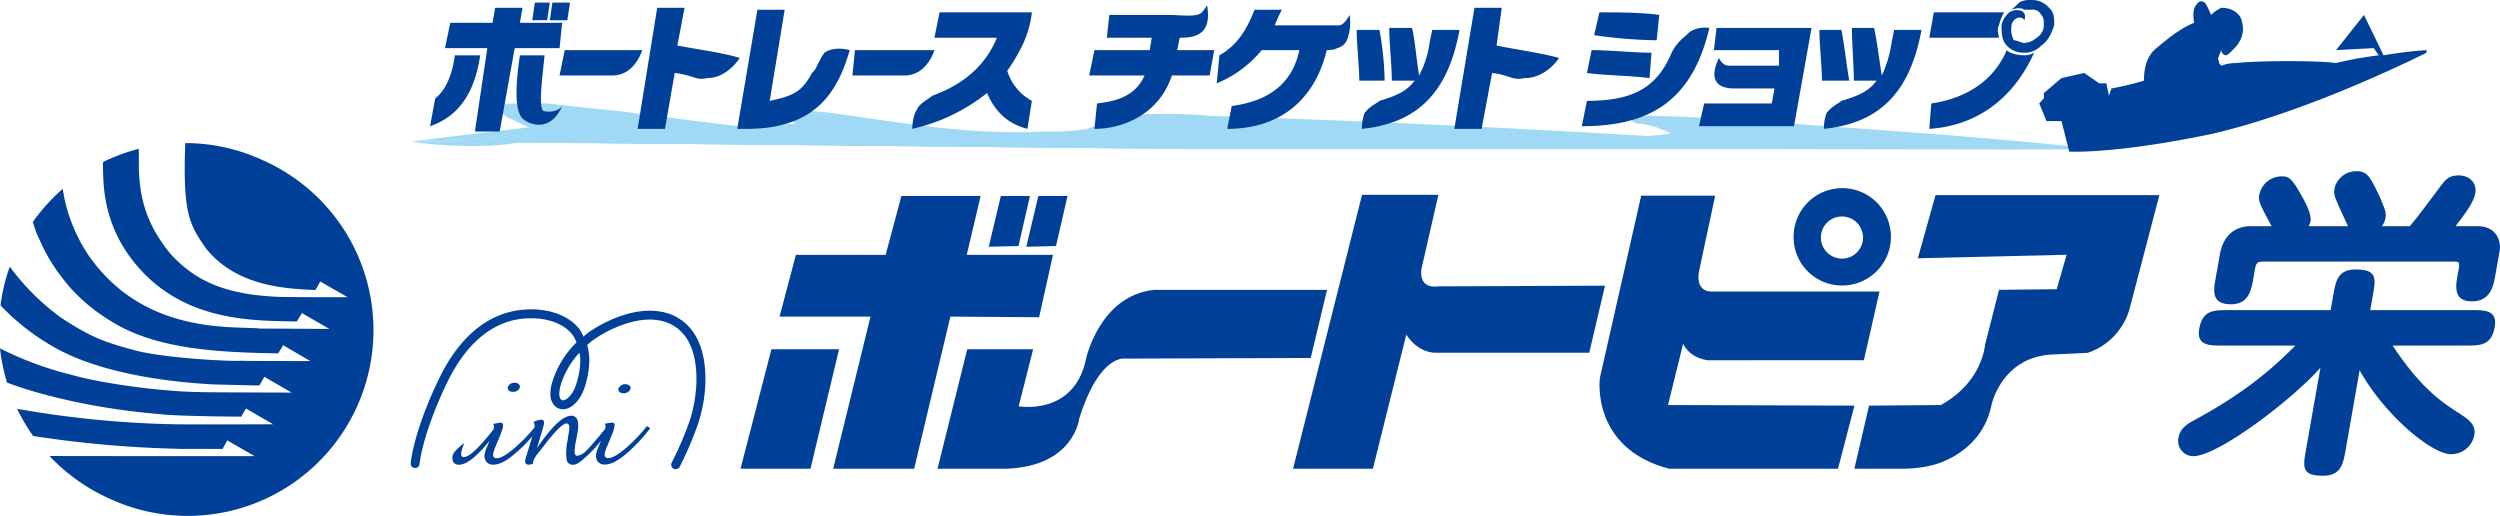
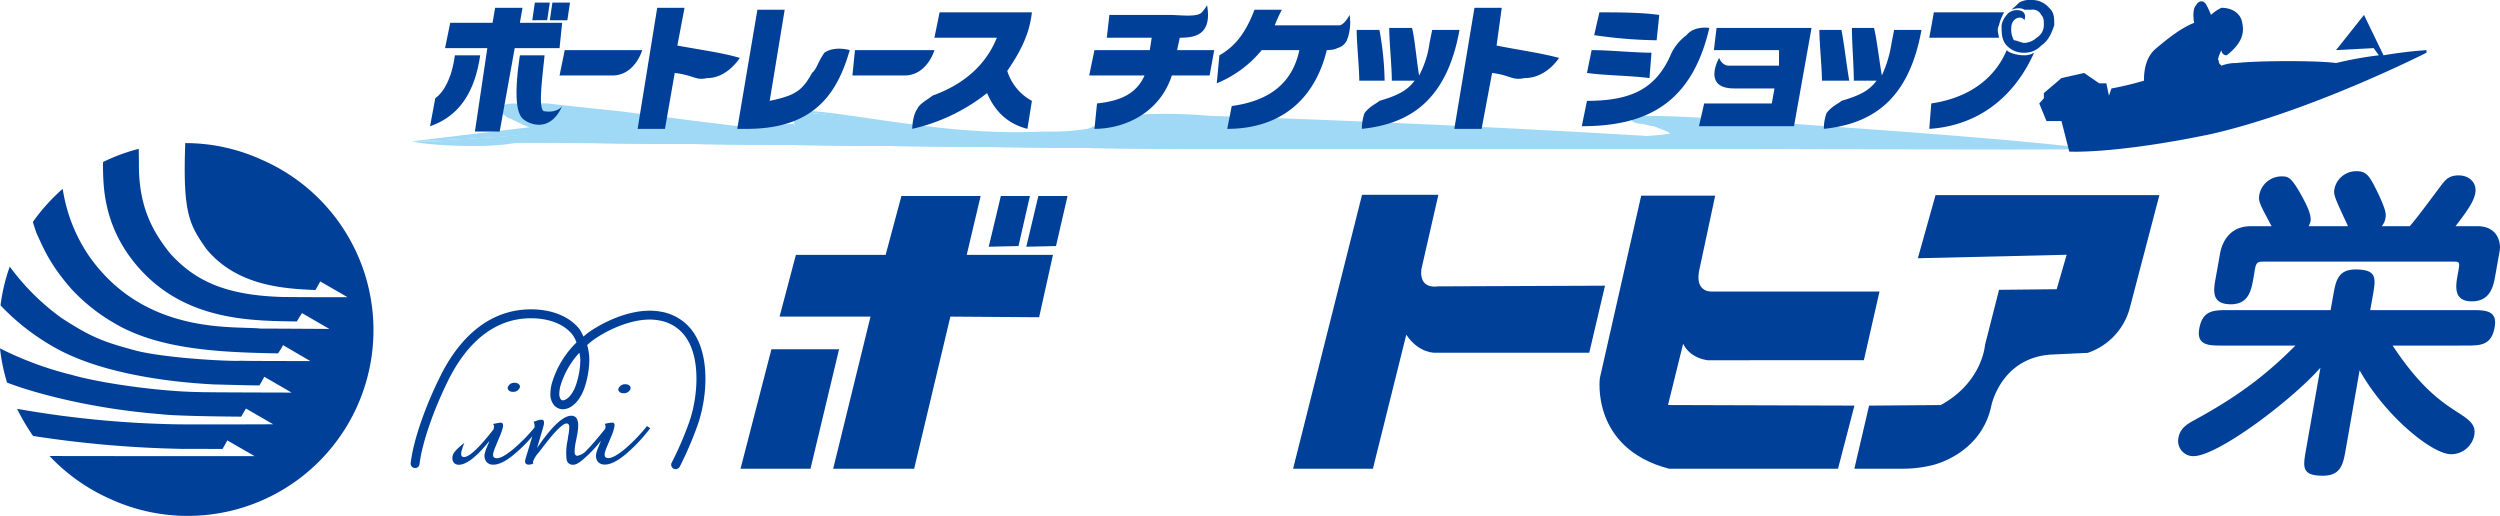
<svg xmlns="http://www.w3.org/2000/svg" width="705.84" height="145.628" viewBox="0 0 705.84 145.628">
  <defs>
    <style>.a{fill:none;}.b{clip-path:url(#a);}.c{fill:#9fd9f6;}.d{fill:#004098;}</style>
    <clipPath id="a">
      <rect class="a" width="705.84" height="145.628" />
    </clipPath>
  </defs>
  <g class="b">
    <path class="c" d="M588.431,42.07H334.362L116.471,39.861s48.67-1.462,40.242-4.951c-7.171-2.21-31.06-5.7,4.217-3.5,36.737,2.771,64.853,7.72,63.386,3.5-1.3-4.231-3.5-4.231,28.279,0,32.532,4.951,57.878,3.489,61.354-.727,2.766-4.249,126.97,4.216,151.008,4.216,23.9-.545-24.038-6.437,7.008-4.956S588.431,42.07,588.431,42.07" />
    <path class="c" d="M588.431,42.07H334.362L116.471,39.861" />
    <path class="c" d="M588.431,42.07H334.362L116.471,39.861" />
    <path class="c" d="M588.431,42.07c0-.733-471.96-2.209-471.96-2.209,0,.738,471.96,2.942,471.96,2.209" />
    <path class="c" d="M116.472,39.86s50.151-1.462,41.51-4.951" />
    <path class="c" d="M143.284,39.132c-9.9,1.467-26.812.728-26.812.728.733.739,17.614,2.211,27.56.739,4.951-.739,9.716-1.467,12.682-2.2,1.268-.545,3.466-1.273,2.728-2.765a2.275,2.275,0,0,0-1.46-.723c-.551.723,0,.723,0,.723,0,.748-.551.748-2.018,1.492-2.754.728-7.721,1.273-12.68,2.006" />
    <path class="c" d="M341.516,32.7a139.15,139.15,0,0,0-24.8,0c-4.221,0-6.986,2.934-9.726,3.682a66.493,66.493,0,0,1-12.135.744c-14.713.728-28.1-.744-38.776-2.216-11.193-1.467-19.657-2.948-26.074-3.5-2.764,0-6.985,0-6.258,2.031a2.638,2.638,0,0,1,.569,1.467V33.443c-.569-2.031,2.925-1.481,5.689-1.481,5.705.738,14.881,2.221,25.346,4.42a219.7,219.7,0,0,0,39.5,2.018,78.533,78.533,0,0,0,11.4-.546c2.007-.728,4.222-.728,5.7-1.472,2.761-1.472,3.469-2.2,4.767-2.2a138.776,138.776,0,0,1,24.8,0c68.36,2.2,123.441,5.677,123.441,4.217,0,0-55.081-3.49-123.441-5.7" />
    <path class="c" d="M515.678,35.633C495.3,34.181,476.913,32.7,463.5,32.7c-.733,0-2.74,0-2.74.743-.734.738,1.274,1.467,2.007,1.467,1.457,0,2.943.723,4.227.723,1.477.748,6.448,2.221,3.505,2.221a40.115,40.115,0,0,1-5.542.545H470.5c.733-.545,1.466,0,1.466-1.273,0-.745-.733-.745-1.466-.745-.561-.748-2.028-.748-3.505-1.471-.723,0-2.037-.729-3.494-.729a.719.719,0,0,1-.733-.738h.733c13.413.738,31.8,2.19,51.445,3.683,40.974,2.734,73.486,5.677,73.486,4.944s-32.512-3.671-72.753-6.437" />
    <path class="c" d="M157.431,39.132c-6.427-2.75-30.311-12.859,6.248-7.72,37.47,4.97,62.1,7.72,60.637,3.5" />
    <path class="c" d="M175.067,31.411c-7.15-.733-14.137-1.477-20.574-2.2h-8.444c-2.015,0-4.969,0-4.969,2.2.738.551,2.2,2.032,2.954,2.032,8.443,4.411,13.948,4.956,13.948,4.956.727-.545-4.772-2.018-12.665-5.7a5.655,5.655,0,0,0-2.033-1.289c0-.733,1.467-.733,2.765-.733a32.266,32.266,0,0,1,8.444.733c6.437.551,12.671,1.289,19.867,2.032,14.127,1.467,26.791,4.411,36,4.411a29.658,29.658,0,0,0,11.188-.729c3.489,0,3.489-2.215,3.489-1.492,1.466,2.766-22.58-.723-49.968-4.222" />
    <path class="d" d="M578.52,2.2c1.467,1.289,1.467,2.772,1.467,4.961-.744,2.017-1.467,4.211-3.677,5.7a6.369,6.369,0,0,1-4.766,2.022,6.437,6.437,0,0,1-4.96-2.022c-1.467-1.487-1.467-3.681-1.467-5.7a5.6,5.6,0,0,1,1.467-2.94c1.272-2.021,6.222-2.021,4.96,1.488-.723-1.488-3.688-.737-3.688,2.18a6.184,6.184,0,0,0,.745,3.483c.734,0,2.22.749,2.943.749a5.514,5.514,0,0,0,3.462-1.466,4.138,4.138,0,0,0,2.048-3.494c0-1.452,0-2.189-.744-2.94a2.579,2.579,0,0,0-2.76-1.47h-2.006c-.723-.551-2.209-.551-3.688,0A21.547,21.547,0,0,0,570.078.729,6.007,6.007,0,0,1,573.55,0a6.3,6.3,0,0,1,4.97,2.2M566.584,14.153c-3.676,8.621-11.4,13.6-21.317,15.054l-.561,7.174c11.927-.748,23.15-7.174,29.6-21.5a5.477,5.477,0,0,1-2.761.734c-2.209,0-4.421-.734-4.96-1.462m-.743-10.664h-19.85l-1.285,7.166h19.668c0-.729-.733-2.2,0-3.494a12.962,12.962,0,0,1,1.467-3.672M479.684,35.633l1.457-6.426h19.1l.753-4.238h-11.4c-9.168,0-4.218-8.622-4.218-8.622s.734,2.2,2.771,2.2h14.136v-4.4H483.892l.753-6.264h26.818l-4.95,27.744Zm-33.09,0,1.466-7.16c12.7,0,19.678-3.5,23.9-13.592a14.188,14.188,0,0,1,4.205-4.955c2.222-2.765,6.447-2.037,6.447-2.037-4.97,21.318-17.66,27.744-36.023,27.744m3.5-25.707,1.476-6.437c4.961,0,11.927,0,16.9.732l-.733,7.151A132.942,132.942,0,0,1,450.1,9.926M448.06,20.59l1.314-6.437c4.961,0,12.069.728,16.9.728l-.561,7.164c-5.684-.733-12.854-.733-17.65-1.455m66.885,15.791a13.041,13.041,0,0,1,.733-4.419c1.5-2.028,3.5-2.755,4.227-3.489,4.971-1.467,7.732-2.756,9.922-5.7H523.4c0-4.226-.542-10.653-.542-14.885H529.1c.723,2.766,1.486,9.192,2.209,13.423a33.406,33.406,0,0,0,2.749-9.191l.713-3.667h7.731c-3.5,19.3-13.4,26.456-27.561,27.927M514.4,22.774c0-3.493-.723-10.653-.723-14.32h6.232c.734,3.667,1.467,10.094,2.2,14.32ZM384.515,36.381a13.206,13.206,0,0,1,.723-4.419c1.486-2.028,3.494-2.755,4.227-3.489,4.961-1.467,7.719-2.756,9.942-5.7h-6.448c0-4.226-.723-10.653-.723-14.885h6.427c.744,2.766,1.282,9.192,2.005,13.423a27.356,27.356,0,0,0,2.944-9.191l.743-3.667h7.711c-3.484,19.3-13.4,26.456-27.551,27.927m-.744-13.607c0-3.493-.733-10.653-.733-14.32h6.427a86.747,86.747,0,0,1,1.467,14.32ZM374.6,14.153c-3.494,14.32-13.425,22.228-28.109,22.228l1.268-6.447c10.657-1.461,17.1-6.421,19.1-15.781H356.22a31.931,31.931,0,0,1-12.688,9.36l.75-7.9c4.939-2.756,7.725-7.161,9.909-12.864h7.723a43.809,43.809,0,0,0-2.015,4.41h18.169c1.466,0,2.964-2.94,2.964-2.94a13.649,13.649,0,0,1-.755,7.151,4.027,4.027,0,0,1-2.748,2.214c-.733.567-2.933.567-2.933.567m-43.738,7.159c-3.474,10.65-13.393,15.069-21.853,15.069l.724-7.174c6.986-.734,11.2-2.934,13.423-7.9H307.513l1.492-7.159h15.614l.546-3.5H312.494l.719-6.434h16.911c2.954,0,7.894.751,9.207-.732A12.313,12.313,0,0,0,340.8,1.467c1.468,8.459-3.514,9.188-7.72,9.188l-.733,3.5h10.47l-1.3,7.159Zm-52.172,4.961a52.571,52.571,0,0,1-21.125,10.108s0-3.681,1.472-5.7c.559-1.472,3.488-2.93,4.227-3.673,7.71-2.769,14.7-7.725,18.19-16.351H263.819l1.462-7.166H291.34c-.719,6.437-3.453,11.392-6.952,16.529a14.4,14.4,0,0,0,6.952,8.455l-1.263,7.908c-5.689-1.471-9.182-4.969-11.391-10.108m-67.8,10.108h-2.734l5.688-33.63h7.705l-4.232,25.722c7-1.467,9.186-2.756,11.952-7.883,1.472-1.309,1.472-2.791,3.494-5.709,2.948-2.022,7.16-.728,7.16-.728-3.5,12.12-9.914,22.228-29.033,22.228M421.274,20.59l-2.965,15.791h-7.7L416.294,2.2H424l-1.467,10.659c6.427,1.294,12.131,2.022,17.64,3.488,0,0-3.5,5.7-9.726,5.7-3.676.729-3.676-.733-9.176-1.455m-230.772,0-2.756,15.791h-7.72L185.553,2.2h7.715l-2.027,10.659c6.972,1.294,12.686,2.022,17.625,3.488,0,0-3.468,5.7-9.181,5.7-3.473.729-3.473-.733-9.183-1.455m-32.521.722,1.462-7.159h21.873s-2.018,7.159-8.465,7.159h-14.87m82.682,0,.719-7.159h22.437s-2.037,7.159-8.468,7.159H240.663m-85.432-15.6.734-4.98h4.964l-.748,4.98Zm-4.945,0L151,.729h4.227l-.739,4.98Zm-3.5,9.906h6.967c-.54,5.7-2.016,15.8,0,15.8,3.683.55,4.961-1.478,4.961-1.478-3.479,7.92-9.728,4.976-11.189,3.509-2.771-2.764-1.472-12.853-.739-17.828m-1.466-2.029-4.237,23.54h-6.992l3.5-23.54H125.654l1.466-7.164h11.947l.724-4.222h7.73l-.739,4.222H158.71l-.729,7.164Zm-23.9,22.047,1.466-7.884c2.771-2.032,4.8-6.437,5.535-12.134h7.155c-1.486,10.1-5.682,17.085-14.156,20.018" />
    <path class="d" d="M685.078,14.153a120.093,120.093,0,0,0-12.122,1.462L667.438,4.222l-7.885,9.931,10.622-.566,1.468,2.028a102.528,102.528,0,0,0-12.09,2.184c-4.776-.718-21.888-.718-28.133,0a11.359,11.359,0,0,0-4.224.748c-.743-.748-.743-.748-.743-1.466-.713,0,.743-2.928.743-2.928a1.441,1.441,0,0,0,1.476,1.462c5.519-4.243,4.766-7.725,4.227-9.9-.732-2.22-2.935-3.509-5.7-3.509a10.519,10.519,0,0,0-2.956,2.021,20.2,20.2,0,0,0-1.261-2.755c-.724-1.466-2.19-1.466-2.934,0-1.294,1.283-.561,4.971-.561,4.971-3.666,1.452-7.16,4.216-10.652,7.149-3.514,2.761-3.514,7.726-3.514,9.187a90.661,90.661,0,0,1-9.188,2.2l-.7,2.037-.734-3.494h-2.015l-4.247-2.923-6.417,1.456-4.961,4.228V27.75l-1.3,1.456,2.039,4.976h4.225l2.211,8.62s12.658.75,40.015-4.949c28.3-6.441,60.838-22.972,60.838-22.972" />
    <path class="d" d="M73.929,45.116A51.992,51.992,0,0,0,52.305,40.4c-.713,19.7,1.06,22.937,5.965,29.894,8.764,10.659,22.452,11.207,30.778,11.595.744-1.243,1.351-2.418,1.351-2.418l.014-.017,7.727,4.462s-18.283,0-19.454-.107C63.4,83.192,54.979,79.209,48.059,71.587c-4.966-6.183-8.723-13.063-8.841-24.424,0-2.5-.03-4.083-.046-5.138A52.4,52.4,0,0,0,29.1,45.737l-.041.988c.174,5.149-.417,18.481,12.075,30.959,13.068,12.9,30.3,12.9,42.67,13.075.734-1.237,1.448-2.342,1.448-2.342v-.024l7.734,4.476s-16.463-.1-19.438-.1C66.3,91.957,40.878,94.825,25.1,72.228A45.778,45.778,0,0,1,17.9,54.487l-.214-1.161A52.788,52.788,0,0,0,9.274,62.68c.447,1.482,1.029,3.136,1.029,3.136C12.37,70.3,14.071,74.58,20.06,81.477a51.254,51.254,0,0,0,11.9,9.575C44.525,98.663,61.87,99.5,78.5,99.768a20.548,20.548,0,0,0,1.4-2.289v-.038l7.716,4.5s-18.282,0-19.429-.089c-3.869.239-23.047-.855-30.621-3.082-8.4-2.292-11.88-3.569-20.2-8.994a65.711,65.711,0,0,1-14.606-14.5A51.05,51.05,0,0,0,.149,86.222,64.623,64.623,0,0,0,15.6,98.2c16.357,9.211,42.11,10.144,44.6,10.333,1.671.04,13.195.357,13.047.27.755-1.233,1.359-2.4,1.359-2.4v-.034l7.726,4.472s-25.131-.048-26.272-.15c-11-.167-27.544-2.475-35.735-4.832A95.742,95.742,0,0,1,0,98.359a53.347,53.347,0,0,0,1.981,9.649c7.4,2.894,23.834,7.4,43.42,8.929,4.344.6,22.682.7,22.682.7.738-1.242,1.34-2.264,1.34-2.264l.014-.025,7.7,4.44s-23.482.107-28.147-.005a286.9,286.9,0,0,1-44.157-4.355,57.839,57.839,0,0,0,4.506,7.663,313.854,313.854,0,0,0,42.483,3.653c2.9-.031,10.994.017,10.994.017.748-1.239,1.355-2.42,1.355-2.42h.01l7.716,4.45s-47.342,0-57.914-.045a53.079,53.079,0,0,0,17.229,12.17,52.448,52.448,0,1,0,42.716-95.8" />
    <path class="d" d="M127.965,128.209c-.581,1.3-.148,3.005,1.564,3.005,2.158,0,5.036-2.249,8.647-6.72-.037.151-.113.279-.137.4l-.566,1.345a9.409,9.409,0,0,0-.586,1.731,2.86,2.86,0,0,0,.382,2.339,2.391,2.391,0,0,0,2.036.88c1.519,0,3.419-.9,5.633-2.736a39.644,39.644,0,0,0,5.364-5.289c-.047.167-.113.317-.164.534l-.794,2.643c-.636,2.068-.989,3.235-1.033,3.475-.179.915.141,1.373.992,1.373a3.492,3.492,0,0,0,1.257-.3,1.418,1.418,0,0,1-.045-.582,7.328,7.328,0,0,1,1.4-2.339c.255-.295.753-.961,1.558-2.006,3.265-4.257,5.425-6.4,6.494-6.4.437,0,.681.263.758.816a12.325,12.325,0,0,1-.321,2.795l-.122,1.023a16.314,16.314,0,0,0-.315,5.521,1.73,1.73,0,0,0,1.9,1.492c1.121,0,2.461-1.17,4.2-2.795a35.866,35.866,0,0,0,3.6-3.978,2.452,2.452,0,0,1-.157.419l-.545,1.349a14.14,14.14,0,0,0-.606,1.736,2.914,2.914,0,0,0,.383,2.345,2.435,2.435,0,0,0,2.057.874c1.532,0,3.377-.917,5.638-2.725a46.116,46.116,0,0,0,7.144-7.537l-.916-.6a47.5,47.5,0,0,1-6.27,6.5c-2.079,1.687-3.6,2.538-4.644,2.538-.862,0-1.182-.517-.983-1.519a13.56,13.56,0,0,1,.815-2.186l.973-2.376a12.441,12.441,0,0,0,.889-2.693c.195-.842-.029-1.25-.64-1.25a12.94,12.94,0,0,0-2.073.366,1.387,1.387,0,0,1,.194,1.115c-.037.108-.056.215-.1.332-2.358,2.913-4.044,4.874-5.082,5.893a4.641,4.641,0,0,1-2.73,1.669c-.473,0-.738-.345-.779-.992a16.33,16.33,0,0,1,.458-3.53l.27-1.451c.687-3.554.138-5.347-1.67-5.333-2.308,0-5.546,3.046-9.666,9.116l1-3.391c.056-.207.153-.477.214-.738.367-1.16.59-2.007.7-2.475.174-.943-.056-1.395-.7-1.395a4.008,4.008,0,0,0-1.268.275c-.422.157-.748.25-.926.305a2.617,2.617,0,0,1,.25,1.641,47.47,47.47,0,0,1-6.006,6.1c-2.052,1.7-3.584,2.556-4.6,2.556-.876,0-1.227-.469-1.014-1.51a16.8,16.8,0,0,1,.815-2.223l.973-2.367a17.439,17.439,0,0,0,.926-2.658c.154-.861-.076-1.29-.681-1.29-.256,0-.948.154-2.077.371a1.372,1.372,0,0,1,.192,1.133,3.392,3.392,0,0,1-.076.382c-4.069,5.21-6.83,7.821-8.352,7.821-.7,0-.911-.479-.732-1.467a18.477,18.477,0,0,1,.838-2.531s-2.637,2-3.141,3.177" />
    <path class="d" d="M145.285,108.07c.993,0,1.629.581,1.5,1.283a1.94,1.94,0,0,1-2.017,1.273c-1.186,0-1.5-.805-1.411-1.273a1.936,1.936,0,0,1,1.931-1.283" />
    <path class="d" d="M176.528,108.481c1.024,0,1.634.6,1.492,1.295a1.931,1.931,0,0,1-2,1.241c-1.187,0-1.522-.788-1.436-1.241a2,2,0,0,1,1.945-1.295" />
    <path class="d" d="M158.393,112.812a2.5,2.5,0,0,1-.473-1.7,8.962,8.962,0,0,1,.413-2.5,23.857,23.857,0,0,1,5.244-9.019,12.2,12.2,0,0,1,.271,2.038,22.721,22.721,0,0,1-.978,6.248c-.881,3.136-2.469,4.814-3.652,5.1a.794.794,0,0,1-.825-.167m-9.609-25.45c-10.1.45-18.577,6.959-24.5,18.919-4.394,8.852-7.6,18.212-8.33,24.45a1.257,1.257,0,1,0,2.5.259c.7-5.825,3.881-15.093,8.092-23.6,5.5-11.071,13.22-17.122,22.346-17.508,5.6-.235,10.251,1.451,12.742,4.624a8.811,8.811,0,0,1,1.129,2.18,26.708,26.708,0,0,0-6.844,11.188,11.414,11.414,0,0,0-.524,3.24,4.79,4.79,0,0,0,1.161,3.436,3.366,3.366,0,0,0,3.29.876c2.307-.569,4.426-3.173,5.454-6.814a25.72,25.72,0,0,0,1.09-7.011,15.381,15.381,0,0,0-.611-4.182,20.817,20.817,0,0,1,2.1-1.7c4.6-3.142,12.151-6.418,18.2-5.255a11.447,11.447,0,0,1,8.107,5.606c3.585,6.105,2.77,16.1.51,22.8a94.289,94.289,0,0,1-5.068,11.789,1.266,1.266,0,0,0,.571,1.679,1.315,1.315,0,0,0,1.706-.554,98.186,98.186,0,0,0,5.179-12.116c2.52-7.454,3.284-18.037-.713-24.893a13.891,13.891,0,0,0-9.843-6.786c-6.784-1.265-14.826,2.087-20.066,5.657-.621.413-1.177.923-1.736,1.378a13.177,13.177,0,0,0-1.1-2.077c-3-3.823-8.417-5.856-14.844-5.587" />
    <path class="d" d="M224.708,71.958h25.341L254.5,55.341h22.371l-3.932,16.617h24.353L293.38,89.569l-25.054-.179L258.1,132.34H235.235l10.541-42.95H220.1Z" />
    <path class="d" d="M217.8,98.608H236.9l-8.072,33.732H209.079Z" />
    <path class="d" d="M282.575,55.341h8.21l-3.23,14.127-8.4.193Z" />
    <path class="d" d="M293.163,55.341h8.24l-3.255,14.127-8.392.193Z" />
-     <path class="d" d="M273.082,98.608,264.7,132.34h19.4c19.139-.646,20.61-14.156,20.61-14.156,5.774-18.432,13.007-16.932,13.007-16.932l52.342-.184,4.614-19.22H325.79c-15.3,1.619-19.142,19.4-19.142,19.4-3.317,16.281-19.042,13.467-19.042,13.467l4.085-16.111Z" />
    <path class="d" d="M384.557,54.995,365.081,132.34h22.541l9.42-37.832c3.626,5.4,8.23,5.087,8.23,5.087H448.7l4.452-18.935-47.055.191c-5.918.8-4.766-4.946-4.766-4.946l4.776-20.91Z" />
    <path class="d" d="M463.368,55.239h20.89l-4.6,21.536c-.978,6.157,3.95,5.532,3.95,5.532h47.045l-4.418,19.4H482.118c-5.439-.8-6.906-4.668-6.906-4.668l-4.277,17.315,52.636.163-4.634,17.817H471.209c-22.172-5.823-19.513-25.584-19.513-25.584Z" />
-     <path class="d" d="M520.13,73.022a5.951,5.951,0,1,0-6.031-5.958,5.988,5.988,0,0,0,6.031,5.958M506.4,67.064A13.741,13.741,0,1,1,520.13,80.6,13.618,13.618,0,0,1,506.4,67.064" />
    <path class="d" d="M547.946,114.36c11.844-6.484,12.495-17,12.495-17,.185-.652,3.963-15.533,3.963-15.533l16.276-.173,2.811-9.726-42.014.983L546.47,55.1h63.2l-8.4,32.038a18.358,18.358,0,0,1-11.834,12.485l-10.377.489c-14.159.952-16.828,14.408-16.828,14.408-2.933,13.931-16.765,16.838-16.765,16.838a35.282,35.282,0,0,1-8.412.978H523.552l4.155-17.816Z" />
    <path class="d" d="M662.272,126.968c-.724,4.045-1.315,7.344-6.447,7.344-6.061,0-5.612-2.472-4.757-7.344l4.076-23.15c-8.118,9.195-29,24.972-35.862,24.972a4.282,4.282,0,0,1-4.217-5.224c.459-2.664,2.5-3.854,4.327-4.864,14.1-7.634,21.685-14.151,28.691-21.135H627.44c-3.758,0-7.345,0-6.509-4.765.937-5.241,4.033-5.241,8.27-5.241h28.813l.734-4.129c.713-4.033,1.284-7.353,6.324-7.353,6.163,0,5.7,2.572,4.869,7.353l-.743,4.129h28.641c3.747,0,7.333,0,6.5,4.767-.915,5.239-4.033,5.239-8.26,5.239H675.522c8.046,12.131,13.882,15.993,18.915,19.2,3.115,2.018,4.634,3.4,4.135,6.162a6.658,6.658,0,0,1-6.539,5.314c-5.407,0-18.71-10.919-25.828-23.7Zm.663-63.1c-3.728-8.01-4.135-8.819-3.851-10.471a6.269,6.269,0,0,1,6.213-5.062c2.933,0,3.718,1.294,6.2,6.422,2.282,4.879,2.189,5.8,2.007,6.809a4.975,4.975,0,0,1-1.04,2.3h7.894c1.843-2.118,4.379-5.52,8.564-11.127,1.437-1.91,2.405-3.218,5.248-3.218,3.125,0,5.192,2.209,4.7,4.97-.437,2.566-2.577,5.418-5.582,9.375h6.245c5.407,0,6.671,4.319,6.213,6.976l-1.223,6.875c-.508,2.873-1.294,7.366-6.631,7.366-5.315,0-4.532-4.428-4.033-7.366l.307-1.643c.376-2.206.112-2.206-1.631-2.206H639.314c-1.731,0-2.292,0-2.678,2.206l-.417,2.489c-.6,3.3-1.3,7.345-6.355,7.345-5.614,0-4.911-3.943-4.309-7.345l1.182-6.625c.224-1.366,1.4-8.072,8.759-8.072h5.856c-3.362-6.335-3.809-6.982-3.442-9.008a6.408,6.408,0,0,1,6.305-5.057c1.833,0,2.718.193,5.7,5.607,1.11,2.026,2.758,5.143,2.434,7.073a6.255,6.255,0,0,1-.531,1.385Z" />
  </g>
</svg>